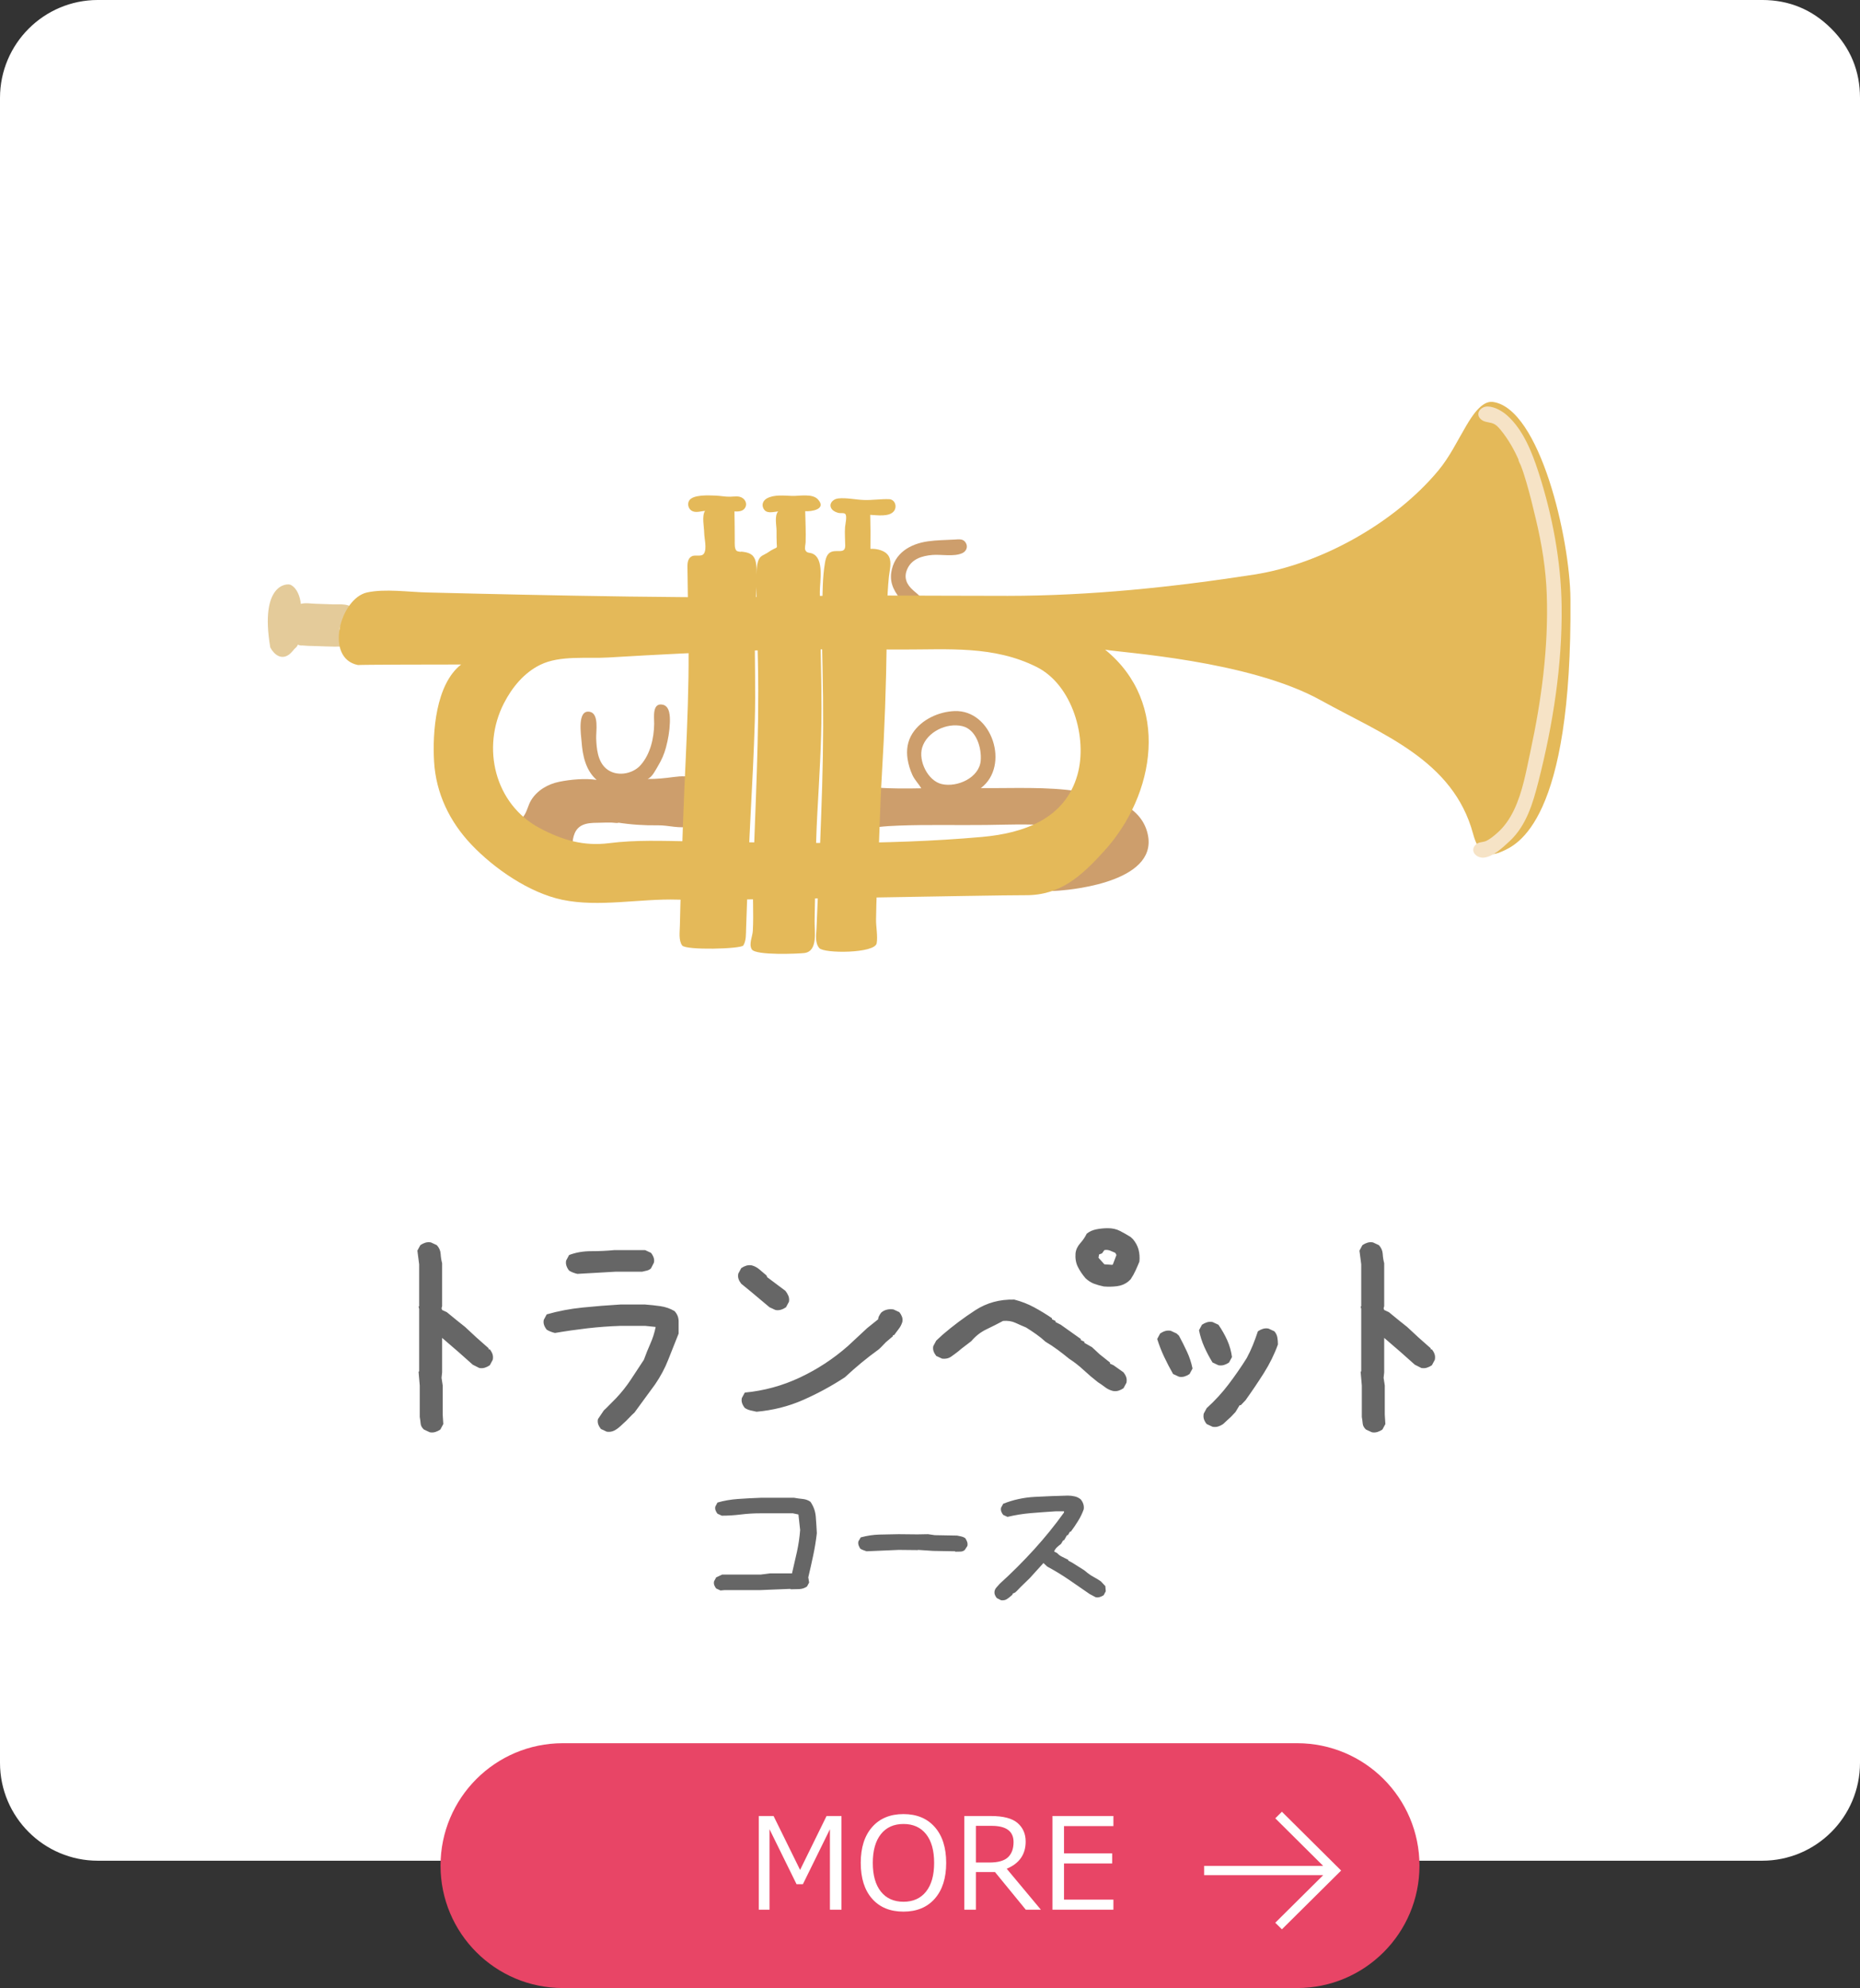
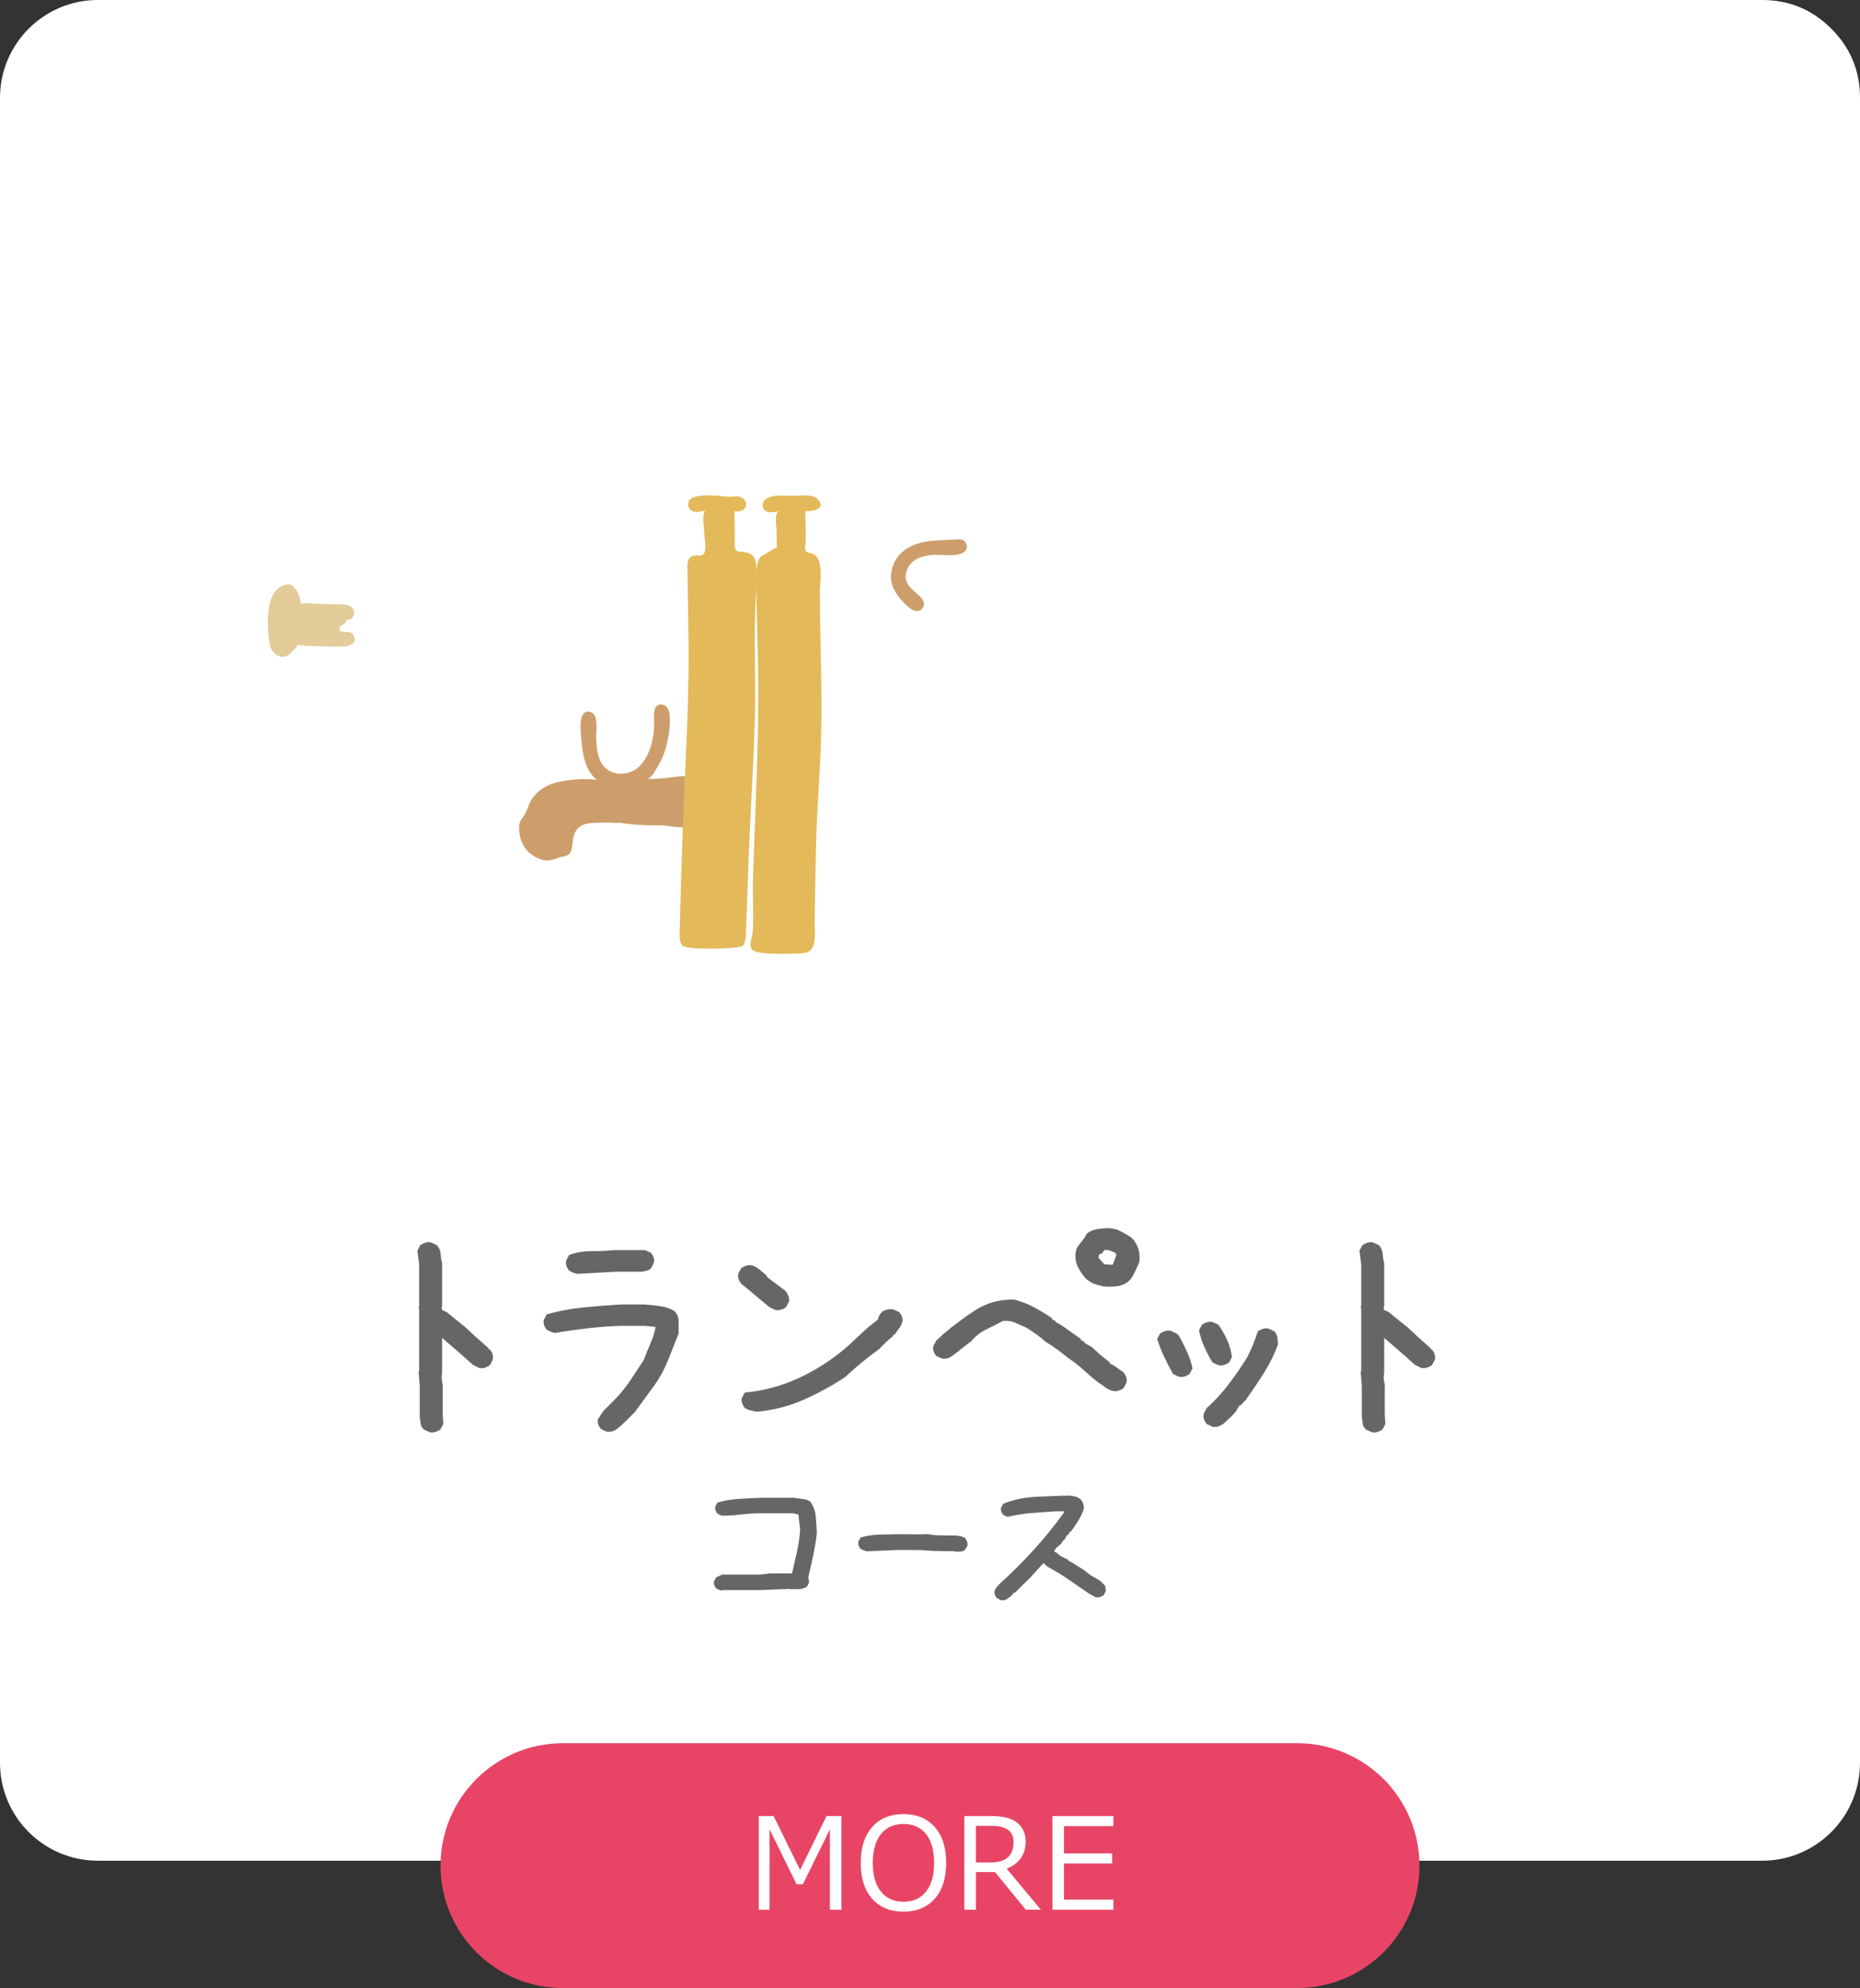
<svg xmlns="http://www.w3.org/2000/svg" version="1.1" id="レイヤー_1" x="0px" y="0px" width="190px" height="203px" viewBox="0 0 190 203" style="enable-background:new 0 0 190 203;" xml:space="preserve">
  <rect x="0" y="0" width="190" height="203" fill="#333333" stroke="none" />
  <style type="text/css">
	.st0{fill-rule:evenodd;clip-rule:evenodd;fill:#FFFFFF;}
	.st1{fill-rule:evenodd;clip-rule:evenodd;fill:#666666;}
	.st2{fill-rule:evenodd;clip-rule:evenodd;fill:#E84566;}
	.st3{fill:#CD9E6C;}
	.st4{fill:#E4CB9A;}
	.st5{fill:#E4B959;}
	.st6{fill:#F6E3C6;}
</style>
  <path class="st0" d="M0,9.999c0-5.522,4.477-10,10-10h170c2.761,0,5.118,0.977,7.071,2.929C189.024,4.882,190,7.239,190,9.999v170  c0,5.523-4.477,10-10,10H10c-5.523,0-10-4.477-10-10V9.999z" />
  <path class="st1" d="M146.269,139.406c-0.161,0.111-0.331,0.195-0.512,0.251c-0.18,0.056-0.371,0.066-0.571,0.028l-0.662-0.335  l-1.444-1.285l-1.684-1.452v3.519l-0.06,0.559l0.12,0.782v2.988l0.06,0.95l-0.3,0.558c-0.161,0.112-0.331,0.196-0.512,0.252  c-0.18,0.055-0.371,0.065-0.571,0.028l-0.602-0.28c-0.2-0.186-0.311-0.391-0.331-0.614c-0.02-0.224-0.05-0.447-0.09-0.671v-3.211  l-0.12-1.397l0.06-0.056v-6.368l-0.06-0.223l0.06-0.056V129.1l-0.181-1.397l0.301-0.558c0.161-0.112,0.331-0.196,0.512-0.252  c0.18-0.056,0.37-0.065,0.571-0.028l0.602,0.28c0.24,0.261,0.37,0.558,0.391,0.893c0.019,0.336,0.07,0.652,0.15,0.95v4.385  l-0.06,0.223l0.06,0.168l0.481,0.223l1.023,0.838l0.421,0.335l0.421,0.336l0.963,0.893l0.18,0.168l1.263,1.117v0.112h0.121  c0.12,0.149,0.21,0.307,0.27,0.475c0.061,0.167,0.07,0.363,0.03,0.586L146.269,139.406z M127.231,142.98l-0.481,0.503h-0.121  l-0.421,0.698l-0.421,0.447l-0.24,0.223l-0.422,0.391l-0.18,0.168c-0.161,0.111-0.331,0.195-0.511,0.251  c-0.181,0.056-0.372,0.065-0.572,0.028l-0.601-0.279c-0.121-0.149-0.211-0.308-0.271-0.475c-0.06-0.168-0.071-0.363-0.03-0.587  l0.301-0.558c0.842-0.764,1.594-1.583,2.255-2.458c0.662-0.875,1.274-1.76,1.835-2.653c0.241-0.447,0.451-0.894,0.632-1.341  c0.18-0.447,0.35-0.912,0.511-1.396c0.16-0.112,0.331-0.196,0.512-0.252c0.18-0.056,0.37-0.065,0.571-0.028l0.602,0.28  c0.16,0.186,0.26,0.391,0.3,0.614c0.04,0.223,0.061,0.466,0.061,0.726c-0.361,1.006-0.843,1.983-1.444,2.933  C128.494,141.165,127.872,142.087,127.231,142.98z M125.035,139.378c-0.18,0.056-0.371,0.065-0.571,0.028l-0.602-0.28  c-0.321-0.521-0.601-1.051-0.842-1.592c-0.241-0.539-0.421-1.107-0.541-1.703l0.3-0.559c0.161-0.112,0.331-0.195,0.512-0.251  c0.18-0.056,0.371-0.065,0.571-0.028l0.602,0.279c0.361,0.522,0.661,1.052,0.902,1.592c0.241,0.54,0.401,1.108,0.481,1.704  l-0.3,0.558C125.386,139.238,125.216,139.322,125.035,139.378z M121.005,140.551c-0.181,0.056-0.372,0.065-0.572,0.028l-0.601-0.279  c-0.321-0.559-0.622-1.136-0.903-1.732c-0.281-0.596-0.521-1.21-0.721-1.843l0.3-0.559c0.161-0.112,0.331-0.196,0.512-0.251  c0.18-0.056,0.37-0.065,0.571-0.028l0.602,0.279l0.24,0.223c0.281,0.522,0.552,1.062,0.812,1.62  c0.261,0.559,0.452,1.136,0.572,1.732l-0.301,0.559C121.355,140.411,121.185,140.495,121.005,140.551z M116.001,129.728  c-0.141,0.307-0.311,0.61-0.511,0.908l-0.241,0.223c-0.321,0.261-0.702,0.419-1.143,0.475c-0.441,0.056-0.892,0.066-1.353,0.028  c-0.361-0.074-0.692-0.168-0.993-0.279c-0.301-0.112-0.592-0.298-0.872-0.559c-0.321-0.372-0.582-0.758-0.782-1.159  c-0.201-0.4-0.281-0.861-0.241-1.382c0.04-0.373,0.2-0.717,0.481-1.034c0.281-0.316,0.501-0.642,0.662-0.977  c0.281-0.224,0.611-0.373,0.993-0.447c0.38-0.074,0.771-0.112,1.173-0.112c0.461,0,0.872,0.093,1.233,0.279  c0.361,0.187,0.722,0.391,1.083,0.615l0.24,0.223c0.281,0.335,0.471,0.689,0.572,1.062c0.1,0.372,0.13,0.782,0.09,1.228  C116.272,129.118,116.141,129.421,116.001,129.728z M113.926,127.927c-0.161-0.075-0.336-0.149-0.527-0.224  c-0.191-0.074-0.386-0.093-0.586-0.056l-0.241,0.336l-0.301,0.111l-0.06,0.335l0.602,0.671l0.812,0.056l0.06-0.056l0.361-0.95  L113.926,127.927z M110.406,136.836l0.361,0.168v0.112l0.782,0.446l0.181,0.168l0.601,0.559l1.053,0.837v0.112l0.361,0.168  l1.023,0.726c0.12,0.149,0.21,0.307,0.27,0.475c0.061,0.167,0.071,0.363,0.031,0.586l-0.301,0.559  c-0.161,0.112-0.331,0.195-0.512,0.251c-0.18,0.056-0.371,0.066-0.571,0.028c-0.301-0.074-0.572-0.205-0.812-0.391  c-0.241-0.186-0.481-0.353-0.722-0.503c-0.481-0.372-0.963-0.782-1.444-1.228c-0.481-0.447-0.982-0.838-1.504-1.174  c-0.361-0.297-0.742-0.595-1.143-0.893s-0.822-0.577-1.263-0.838c-0.281-0.261-0.592-0.512-0.932-0.754  c-0.342-0.242-0.692-0.475-1.053-0.699c-0.361-0.148-0.722-0.307-1.083-0.474c-0.361-0.168-0.782-0.233-1.263-0.196  c-0.562,0.298-1.133,0.587-1.715,0.866c-0.581,0.279-1.093,0.68-1.534,1.201l-1.022,0.782l-0.331,0.279  c-0.241,0.187-0.481,0.363-0.722,0.531c-0.241,0.168-0.541,0.233-0.902,0.195l-0.602-0.279c-0.12-0.149-0.21-0.307-0.271-0.475  c-0.06-0.167-0.07-0.344-0.03-0.53l0.301-0.559l0.662-0.614c1.042-0.894,2.15-1.722,3.323-2.486  c1.174-0.763,2.502-1.126,3.986-1.089c0.722,0.186,1.393,0.447,2.015,0.782c0.621,0.335,1.233,0.708,1.835,1.117v0.112l0.361,0.167  v0.112l0.541,0.279l2.045,1.453V136.836z M97.77,156.799c0.146,0.027,0.292,0.057,0.438,0.091c0.145,0.034,0.277,0.092,0.393,0.173  c0.073,0.108,0.135,0.227,0.186,0.355c0.051,0.129,0.062,0.274,0.033,0.437l-0.262,0.406c-0.117,0.109-0.263,0.166-0.438,0.173  c-0.175,0.007-0.35,0.01-0.525,0.01l-0.044-0.041l-2.231-0.04l-1.531-0.102l-0.044,0.021l-1.947-0.021l-3.281,0.142  c-0.117-0.04-0.23-0.081-0.339-0.121c-0.109-0.041-0.208-0.088-0.295-0.143c-0.073-0.108-0.132-0.223-0.175-0.345  c-0.044-0.122-0.052-0.257-0.022-0.406l0.24-0.406c0.657-0.176,1.291-0.271,1.904-0.285c0.612-0.013,1.268-0.027,1.968-0.04  l1.903,0.02l1.094-0.02l0.7,0.101L97.77,156.799z M91.329,136.333h-0.12v0.111l-0.722,0.615l-0.541,0.558l-0.181,0.168  c-0.621,0.447-1.213,0.903-1.774,1.368c-0.562,0.466-1.123,0.96-1.685,1.481c-1.363,0.893-2.787,1.666-4.271,2.318  c-1.484,0.652-3.068,1.052-4.752,1.201c-0.201-0.037-0.411-0.084-0.632-0.14s-0.411-0.139-0.571-0.251  c-0.121-0.149-0.211-0.307-0.271-0.475c-0.06-0.168-0.07-0.344-0.03-0.531l0.301-0.558c1.965-0.186,3.839-0.698,5.624-1.536  c1.785-0.838,3.419-1.909,4.903-3.212l1.985-1.844l1.113-0.893c0-0.112,0.03-0.224,0.09-0.336c0.061-0.111,0.131-0.223,0.211-0.335  c0.16-0.149,0.351-0.251,0.571-0.307c0.221-0.056,0.452-0.065,0.692-0.028l0.602,0.279c0.12,0.15,0.21,0.308,0.271,0.475  c0.06,0.168,0.07,0.345,0.03,0.531c-0.081,0.261-0.201,0.493-0.361,0.698C91.65,135.896,91.49,136.109,91.329,136.333z   M79.779,133.736c-0.18,0.056-0.371,0.066-0.571,0.028l-0.602-0.279l-1.864-1.564l-1.023-0.838c-0.12-0.149-0.211-0.307-0.271-0.475  c-0.06-0.168-0.07-0.354-0.03-0.559l0.301-0.558c0.16-0.112,0.331-0.196,0.511-0.252c0.181-0.055,0.371-0.065,0.572-0.028  c0.28,0.075,0.541,0.215,0.782,0.419c0.24,0.205,0.481,0.41,0.722,0.615l0.06,0.167l1.865,1.397c0.12,0.149,0.22,0.317,0.3,0.503  c0.08,0.186,0.1,0.391,0.061,0.614l-0.301,0.559C80.13,133.596,79.96,133.68,79.779,133.736z M81.123,152.939  c0.291,0.055,0.583,0.095,0.875,0.122c0.291,0.028,0.554,0.122,0.787,0.285c0.321,0.46,0.503,0.968,0.547,1.523  c0.044,0.555,0.08,1.117,0.109,1.686c-0.087,0.759-0.211,1.517-0.372,2.275c-0.16,0.759-0.328,1.503-0.503,2.234l0.088,0.528  l-0.219,0.407c-0.233,0.162-0.496,0.25-0.787,0.264c-0.292,0.013-0.584,0.02-0.875,0.02l-0.044-0.041l-2.056,0.082l-0.963,0.04  h-3.675l-0.437,0.041l-0.438-0.203c-0.087-0.108-0.153-0.224-0.197-0.345c-0.044-0.122-0.051-0.251-0.022-0.386l0.219-0.407  l0.613-0.284h3.937l0.963-0.122h2.231c0.175-0.731,0.342-1.462,0.503-2.194c0.16-0.731,0.27-1.475,0.328-2.234l-0.175-1.584  l-0.569-0.122H77.71c-0.7,0-1.378,0.04-2.034,0.122c-0.657,0.081-1.306,0.121-1.947,0.121l-0.438-0.203  c-0.087-0.108-0.153-0.223-0.197-0.345c-0.043-0.122-0.051-0.25-0.021-0.386l0.218-0.406c0.642-0.19,1.342-0.312,2.1-0.366  c0.758-0.054,1.532-0.094,2.319-0.122H81.123z M66.917,141.361c-0.321,0.447-0.661,0.912-1.022,1.396  c-0.361,0.485-0.722,0.978-1.083,1.481l-0.241,0.223l-0.601,0.615l-0.241,0.223l-0.18,0.168l-0.181,0.167  c-0.201,0.186-0.411,0.335-0.632,0.447c-0.22,0.112-0.471,0.149-0.751,0.112l-0.602-0.28c-0.12-0.148-0.211-0.307-0.271-0.474  c-0.06-0.168-0.07-0.345-0.03-0.531l0.602-0.894l0.24-0.223l1.023-1.034c0.561-0.595,1.063-1.229,1.504-1.899  c0.441-0.67,0.882-1.341,1.323-2.011c0.201-0.558,0.421-1.107,0.662-1.648c0.241-0.539,0.421-1.107,0.542-1.703l-1.083-0.112h-2.467  c-1.163,0.037-2.306,0.121-3.429,0.251c-1.123,0.131-2.225,0.289-3.308,0.475c-0.161-0.037-0.311-0.084-0.451-0.14  c-0.141-0.055-0.271-0.12-0.391-0.195c-0.121-0.149-0.211-0.307-0.271-0.475c-0.06-0.167-0.071-0.344-0.03-0.531l0.301-0.558  c1.162-0.335,2.386-0.568,3.669-0.698c1.283-0.13,2.567-0.233,3.85-0.308h2.527c0.521,0.038,1.042,0.094,1.564,0.168  c0.521,0.075,1.002,0.242,1.444,0.503c0.28,0.298,0.421,0.652,0.421,1.061c0,0.41,0,0.82,0,1.229  c-0.361,0.894-0.712,1.778-1.053,2.653C67.93,139.695,67.478,140.542,66.917,141.361z M66.075,129.742  c-0.161,0.038-0.321,0.075-0.481,0.112h-2.707l-3.91,0.223c-0.161-0.037-0.311-0.084-0.451-0.139  c-0.141-0.056-0.271-0.121-0.391-0.196c-0.121-0.149-0.211-0.311-0.271-0.489c-0.06-0.176-0.071-0.358-0.03-0.544l0.301-0.559  c0.681-0.26,1.433-0.391,2.255-0.391c0.822,0,1.614-0.037,2.377-0.112h3.128l0.601,0.28c0.121,0.149,0.211,0.307,0.271,0.474  c0.06,0.168,0.07,0.345,0.03,0.531l-0.301,0.587C66.376,129.63,66.235,129.704,66.075,129.742z M49.524,139.657  c-0.18,0.056-0.371,0.066-0.571,0.028l-0.662-0.335l-1.444-1.285l-1.684-1.452v3.519l-0.06,0.559l0.12,0.782v2.988l0.06,0.95  l-0.301,0.558c-0.16,0.112-0.33,0.196-0.511,0.252c-0.18,0.055-0.371,0.065-0.571,0.028l-0.602-0.28  c-0.201-0.186-0.311-0.391-0.331-0.614c-0.02-0.224-0.05-0.447-0.09-0.671v-3.211l-0.12-1.397l0.06-0.056v-6.368l-0.06-0.223  l0.06-0.056V129.1l-0.181-1.397l0.301-0.558c0.16-0.112,0.331-0.196,0.511-0.252c0.181-0.056,0.371-0.065,0.572-0.028l0.601,0.28  c0.241,0.261,0.371,0.558,0.391,0.893c0.02,0.336,0.07,0.652,0.151,0.95v4.385l-0.06,0.223l0.06,0.168l0.481,0.223l1.023,0.838  l0.421,0.335l0.421,0.336l0.962,0.893l0.181,0.168l1.263,1.117v0.112h0.12c0.121,0.149,0.211,0.307,0.271,0.475  c0.06,0.167,0.07,0.363,0.03,0.586l-0.301,0.559C49.875,139.517,49.705,139.601,49.524,139.657z M102.128,161.715  c1.225-1.11,2.391-2.275,3.5-3.493c1.108-1.219,2.129-2.479,3.062-3.779v-0.121h-0.875c-0.846,0.054-1.677,0.115-2.494,0.182  c-0.817,0.068-1.618,0.197-2.406,0.386l-0.437-0.203c-0.088-0.108-0.154-0.223-0.197-0.345c-0.044-0.122-0.052-0.251-0.022-0.386  l0.219-0.406c1.02-0.407,2.092-0.64,3.215-0.701c1.123-0.061,2.253-0.105,3.391-0.132c0.233,0,0.466,0.027,0.7,0.081  c0.233,0.054,0.437,0.156,0.612,0.305c0.117,0.135,0.204,0.291,0.263,0.467c0.058,0.176,0.073,0.359,0.044,0.548  c-0.146,0.407-0.336,0.8-0.569,1.179c-0.234,0.379-0.481,0.744-0.744,1.096h-0.087l-0.219,0.366h-0.088l-0.306,0.528h-0.087  l-0.219,0.366c-0.146,0.108-0.285,0.223-0.416,0.345c-0.131,0.122-0.226,0.264-0.284,0.427l0.306,0.162  c0.146,0.163,0.321,0.292,0.525,0.386c0.204,0.095,0.408,0.197,0.613,0.305v0.081l0.393,0.203l1.225,0.772l0.35,0.284  c0.204,0.163,0.423,0.305,0.657,0.427c0.233,0.122,0.466,0.264,0.7,0.427l0.459,0.487l0.044,0.528l-0.219,0.406  c-0.131,0.082-0.263,0.143-0.394,0.183c-0.131,0.041-0.27,0.048-0.415,0.021l-0.613-0.325c-0.7-0.488-1.407-0.975-2.122-1.463  c-0.714-0.487-1.451-0.934-2.209-1.341l-0.394-0.365l-1.4,1.544l-0.919,0.893l-0.393,0.407l-0.175,0.162l-0.263,0.122v0.081  l-0.131,0.122c-0.146,0.136-0.299,0.254-0.46,0.356c-0.16,0.101-0.357,0.139-0.59,0.111l-0.438-0.223  c-0.087-0.108-0.153-0.224-0.197-0.345c-0.043-0.122-0.051-0.251-0.021-0.386c0.029-0.136,0.101-0.264,0.218-0.386  C101.938,161.939,102.04,161.824,102.128,161.715z" />
  <path class="st2" d="M57.5,178.001h75c6.904,0,12.5,5.596,12.5,12.5c0,6.903-5.596,12.5-12.5,12.5h-75  c-6.904,0-12.5-5.597-12.5-12.5C45,183.596,50.596,178.001,57.5,178.001z" />
  <path class="st0" d="M113.735,193.973v1.028h-6.227v-9.566h6.227v1.028h-5.046v2.787h4.919v1.028h-4.919v3.695H113.735z   M104.785,195.001l-3.148-3.847h-1.949v3.847h-1.181v-9.566h2.711c1.273,0,2.184,0.239,2.732,0.717  c0.548,0.479,0.822,1.107,0.822,1.886c0,1.316-0.645,2.243-1.936,2.78l3.491,4.183H104.785z M102.963,189.65  c0.381-0.356,0.572-0.874,0.572-1.555c0-1.105-0.747-1.657-2.241-1.657h-1.606v3.745h1.39  C101.954,190.183,102.582,190.005,102.963,189.65z M92.286,195.198c-1.358,0-2.424-0.439-3.199-1.317  c-0.774-0.878-1.161-2.098-1.161-3.66c0-1.557,0.388-2.777,1.164-3.659c0.777-0.883,1.842-1.324,3.196-1.324  c1.359,0,2.426,0.441,3.203,1.324c0.776,0.882,1.165,2.102,1.165,3.659c0,1.553-0.389,2.771-1.165,3.653  C94.712,194.757,93.645,195.198,92.286,195.198z M94.597,187.282c-0.55-0.689-1.318-1.034-2.304-1.034  c-0.99,0-1.761,0.347-2.311,1.041c-0.55,0.694-0.825,1.671-0.825,2.932s0.275,2.238,0.825,2.93c0.55,0.692,1.321,1.038,2.311,1.038  c0.986,0,1.754-0.346,2.304-1.038s0.825-1.669,0.825-2.93C95.422,188.952,95.147,187.971,94.597,187.282z M84.777,186.786  l-2.761,5.611h-0.648l-2.761-5.611v8.214h-1.098v-9.566h1.511l2.71,5.504l2.704-5.504h1.524v9.566h-1.181V186.786z" />
-   <path class="st0" d="M130.947,184.997l-0.677,0.672l4.889,4.856h-12.156v0.951h12.162l-4.895,4.855l0.677,0.673l6.05-6  L130.947,184.997z" />
  <g>
    <path class="st3" d="M71.08,79.653c-0.557-0.496-1.566-0.402-2.251-0.313c-0.916,0.12-1.738,0.214-2.675,0.202   c0.481-0.192,0.826-0.94,1.077-1.355c0.351-0.579,0.62-1.198,0.795-1.853c0.22-0.82,0.374-1.68,0.402-2.529   c0.02-0.6,0.026-1.703-0.745-1.853c-1.089-0.211-0.851,1.336-0.859,1.952c-0.019,1.467-0.387,3.092-1.38,4.218   c-0.853,0.968-2.554,1.228-3.561,0.329c-0.832-0.742-0.945-2.013-0.983-3.055c-0.026-0.71,0.321-2.552-0.677-2.719   c-1.297-0.217-0.862,2.396-0.813,3.077c0.102,1.408,0.422,2.91,1.535,3.881c-1.175-0.177-2.658-0.043-3.82,0.193   c-1.149,0.233-2.251,0.867-2.873,1.886c-0.319,0.522-0.403,1.15-0.771,1.642c-0.303,0.405-0.453,0.601-0.456,1.14   c-0.004,0.964,0.303,1.913,1.034,2.568c0.376,0.336,0.847,0.595,1.334,0.727c0.677,0.183,1.087-0.011,1.705-0.223   c0.386-0.133,0.828-0.086,1.105-0.437c0.238-0.302,0.242-0.753,0.281-1.117c0.098-0.911,0.405-1.637,1.367-1.885   c0.496-0.128,1.025-0.109,1.533-0.122c0.351-0.009,0.703-0.021,1.055-0.014c0.114,0.002,1.125,0.115,0.59-0.011   c1.384,0.219,2.777,0.314,4.177,0.292c1.116-0.018,2.214,0.389,3.306,0.086c1.096-0.303,1.271-0.893,1.254-1.953   C71.752,81.524,71.806,80.299,71.08,79.653z" />
-     <path class="st3" d="M87.885,81.782c0.084,0.057,0.174,0.1,0.272,0.128c-0.175,0.203-0.307,0.446-0.306,0.721   c0.001,0.247,0.182,0.489,0.162,0.661c-0.021,0.179-0.216,0.311-0.203,0.541c0.015,0.257,0.17,0.483,0.39,0.608   c0.448,0.253,1.062,0.064,1.537,0.007c0.682-0.082,1.376-0.119,2.062-0.145c2.968-0.113,5.943-0.027,8.912-0.064   c2.657-0.034,5.347-0.164,7.99,0.186c1.129,0.149,2.319,0.234,3.417,0.547c1.069,0.305,1.009,1.306,0.243,1.945   c-0.638,0.532-1.462,0.895-2.227,1.208c-0.404,0.165-0.915,0.279-1.202,0.633c-0.07,0.086-0.161,0.544-0.205,0.577   c-0.22,0.163-0.983,0.053-1.261,0.057c-0.593,0.007-1.968,0.172-1.306,1.126c0.4,0.577,1.466,0.466,2.062,0.421   c1.564-0.119,10.454-1.012,8.938-6.072c-0.864-2.884-4.334-3.645-6.927-4.05c-3.31-0.517-6.698-0.313-10.039-0.345   c3.006-2.258,1.149-8.003-2.677-7.864c-1.638,0.059-3.401,0.868-4.305,2.273c-0.511,0.793-0.647,1.702-0.502,2.625   c0.088,0.56,0.253,1.106,0.489,1.621c0.239,0.523,0.629,0.885,0.908,1.366c-1.504,0.029-3.009,0.043-4.51-0.072   c-0.509-0.039-1.197-0.155-1.653,0.142C87.521,80.837,87.456,81.467,87.885,81.782z M94.2,76.337c0.485-1.6,2.495-2.566,4.097-2.19   c1.446,0.339,1.994,2.239,1.882,3.533c-0.15,1.733-2.388,2.748-3.975,2.384C94.778,79.736,93.789,77.691,94.2,76.337z" />
    <path class="st3" d="M94.233,62.108c0.537-0.708-0.486-1.419-0.945-1.824c-0.667-0.589-1-1.284-0.616-2.163   c0.455-1.043,1.509-1.363,2.56-1.453c0.907-0.078,2.241,0.209,3.083-0.194c0.412-0.197,0.584-0.653,0.335-1.058   c-0.265-0.432-0.713-0.344-1.148-0.32c-0.896,0.049-1.797,0.053-2.688,0.176c-1.848,0.255-3.487,1.211-3.774,3.209   c-0.165,1.15,0.389,2.076,1.132,2.898C92.604,61.855,93.621,62.915,94.233,62.108z" />
    <path class="st4" d="M27.607,66.107c0.394,0.749,1.137,1.308,1.923,0.726c0.293-0.217,0.487-0.548,0.763-0.774   c0.056-0.071,0.1-0.148,0.134-0.232c0.095,0.042,0.194,0.071,0.297,0.084c0.233-0.017,0.502,0.034,0.74,0.038   c1.187,0.017,2.387,0.112,3.574,0.071c0.614-0.021,1.574-0.332,1.076-1.158c-0.281-0.466-0.709-0.267-1.135-0.365   c-0.195-0.045-0.38-0.081-0.273-0.404c0.07-0.213,0.077-0.118,0.245-0.265c0.128-0.112,0.255-0.135,0.385-0.266   c-0.024-0.189,0.037-0.275,0.184-0.257c0.108-0.002,0.209-0.031,0.305-0.086c0.302-0.179,0.431-0.56,0.31-0.887   c-0.281-0.764-1.436-0.601-2.071-0.619c-0.607-0.017-1.214-0.046-1.821-0.062c-0.487-0.013-1.034-0.118-1.511,0.012   c-0.074-0.705-0.362-1.593-1.037-1.942C29.34,59.536,26.508,59.595,27.607,66.107z" />
-     <path class="st5" d="M36.568,67.907c0.293-0.038,8.484-0.058,10.537-0.054c-2.598,2.026-2.939,6.929-2.764,9.909   c0.191,3.247,1.587,6.137,3.81,8.478c2.335,2.458,5.91,4.926,9.279,5.636c3.744,0.789,7.959-0.133,11.777-0.014   c4.167,0.13,32.094-0.47,35.572-0.452c3.569,0.018,5.723-1.998,7.995-4.49c5.27-5.78,6.813-15.144,0.113-20.583   c1.535,0.309,14.629,1.069,22.017,5.161c6.331,3.507,13.533,6.112,15.571,13.639c0.423,1.562,1.132,2.617,2.931,1.819   c1.559-0.691,7.205-3.006,7.016-25.794c-0.052-6.222-3.137-19.454-7.923-20.12c-1.143-0.159-2.163,1.488-2.708,2.407   c-0.935,1.579-1.693,3.192-2.879,4.615c-4.453,5.34-11.972,9.548-18.829,10.611c-8.307,1.288-16.735,2.162-25.147,2.169   c-7.948,0.006-15.934-0.117-23.917,0.088c-9.492,0.244-33.094-0.381-35.408-0.434c-1.883-0.043-4.261-0.401-6.108-0.003   C34.741,61.089,33.109,67.228,36.568,67.907z M51.469,71.825c0.835-1.631,2.053-3.126,3.725-3.944   c2.016-0.986,4.743-0.611,6.95-0.744c4.903-0.295,9.831-0.539,14.74-0.711c5.065-0.178,10.137-0.11,15.204-0.101   c4.791,0.009,9.416-0.421,13.813,1.783c3.653,1.831,5.216,7.256,4.163,11.002c-1.268,4.514-5.503,5.973-9.757,6.351   c-10.007,0.889-19.931,0.606-29.964,0.447c-2.708-0.043-5.41-0.155-8.104,0.186c-2.601,0.33-4.783-0.298-7.103-1.533   C50.524,82.106,49.155,76.346,51.469,71.825z" />
    <g>
      <path class="st5" d="M83.483,83.178c0.193-3.612,0.439-7.219,0.434-10.838c-0.005-3.975-0.164-7.949-0.171-11.924    c-0.002-1.003,0.468-3.381-0.754-3.886c-0.31-0.128-0.575-0.029-0.726-0.359c-0.093-0.204,0.021-0.581,0.029-0.796    c0.037-1.055-0.023-2.124-0.043-3.178c0.646,0.051,2.198-0.195,1.317-1.185c-0.584-0.656-1.894-0.348-2.66-0.374    c-0.797-0.027-1.819-0.152-2.551,0.243c-0.361,0.194-0.565,0.565-0.401,0.972c0.269,0.669,0.996,0.422,1.534,0.367    c-0.396,0.429-0.172,1.415-0.167,1.947c0.004,0.442-0.006,0.889,0.018,1.331c0.024,0.435,0.086,0.379-0.291,0.553    c-0.216,0.1-0.391,0.214-0.583,0.346c-0.213,0.146-0.398,0.217-0.617,0.347c-0.444,0.264-0.506,0.889-0.546,1.359    c-0.015,0.18-0.018,0.362-0.027,0.543c0.011-0.458,0.02-0.928-0.102-1.363c-0.215-0.771-0.776-0.885-1.497-0.964    c0.216,0.054-0.325,0.028-0.445-0.087c-0.221-0.213-0.177-0.747-0.179-1.007c-0.008-1.001-0.007-2.002-0.029-3.003    c0.346,0.017,0.768,0.015,1.015-0.273c0.308-0.359,0.182-0.843-0.186-1.092c-0.38-0.257-0.851-0.145-1.276-0.137    c-0.505,0.01-0.986-0.097-1.488-0.114c-0.632-0.021-2.335-0.136-2.705,0.531c-0.184,0.332-0.071,0.788,0.242,0.999    c0.404,0.272,0.959,0.063,1.395,0.026c-0.351,0.5-0.093,1.684-0.087,2.259c0.006,0.544,0.292,1.61-0.021,2.094    c-0.259,0.4-0.86,0.081-1.258,0.295c-0.494,0.266-0.434,0.893-0.43,1.37c0.035,3.675,0.157,7.344,0.1,11.02    c-0.059,3.78-0.245,7.556-0.419,11.332c-0.169,3.66-0.449,12.975-0.457,13.969c-0.005,0.619-0.155,1.501,0.232,2.039    c0.368,0.512,6.029,0.363,6.249,0c0.305-0.502,0.261-1.168,0.283-1.733c0.03-0.773,0.057-1.546,0.082-2.319    c0.101-3.139,0.217-6.276,0.384-9.412c0.167-3.153,0.33-6.307,0.423-9.464c0.092-3.129-0.017-6.256,0.003-9.385    c0.009-1.43,0.106-2.856,0.145-4.285c0.008,0.89,0.047,1.781,0.064,2.661c0.032,1.72,0.073,3.439,0.108,5.158    c0.151,7.3-0.276,14.551-0.501,21.844c-0.056,1.811,0.075,3.633-0.02,5.441c-0.031,0.582-0.435,1.362-0.106,1.894    c0.4,0.646,4.825,0.443,5.371,0.374c1.423-0.182,1.021-2.274,1.045-3.284C83.299,90.409,83.29,86.794,83.483,83.178z" />
-       <path class="st5" d="M91.317,52.189c0.351-0.456,0.111-1.198-0.504-1.219c-0.864-0.029-1.721,0.117-2.588,0.083    c-0.845-0.033-1.788-0.251-2.625-0.154c-0.555,0.064-1.016,0.616-0.612,1.109c0.165,0.201,0.454,0.319,0.701,0.374    c0.186,0.041,0.539-0.041,0.663,0.106c0.195,0.232-0.007,1.048-0.029,1.328c-0.048,0.631,0.011,1.257,0.016,1.887    c0.007,0.745-0.563,0.521-1.126,0.58c-0.678,0.071-0.842,0.602-0.945,1.206c-0.259,1.521-0.239,3.161-0.277,4.697    c-0.05,2.008-0.014,4.016,0.032,6.024c0.092,4.018,0.085,8.022-0.039,12.04c-0.122,3.933-0.278,7.862-0.461,11.793    c-0.043,0.918-0.072,1.836-0.115,2.754c-0.031,0.649-0.181,1.477,0.285,2.014c0.493,0.569,5.685,0.551,5.861-0.495    c0.125-0.744-0.079-1.684-0.065-2.449c0.018-0.977,0.033-1.956,0.09-2.932c0.229-3.978,0.269-7.961,0.51-11.938    c0.274-4.512,0.43-9,0.489-13.52c0.029-2.199-0.002-4.421,0.226-6.611c0.065-0.625,0.304-1.422,0.009-2.019    c-0.315-0.639-1.246-0.838-1.899-0.806c0.016-1.157,0.011-2.314-0.019-3.47C89.573,52.601,90.84,52.809,91.317,52.189z" />
    </g>
-     <path class="st6" d="M159.522,61.922c-0.054-4.597-0.948-9.33-2.363-13.7c-0.655-2.022-1.561-4.335-3.186-5.786   c-0.518-0.462-1.284-0.909-1.995-0.928c-0.752-0.02-1.36,0.787-0.648,1.353c0.386,0.307,0.948,0.216,1.368,0.473   c0.243,0.149,0.441,0.381,0.619,0.598c0.766,0.936,1.382,2.032,1.863,3.141c-0.019-0.047-0.042-0.091-0.069-0.134   c-0.039,0.048,0.216,0.528,0.245,0.603c0.217,0.557,0.396,1.131,0.564,1.704c0.369,1.252,0.673,2.525,0.976,3.794   c0.608,2.547,1.022,5.092,1.109,7.713c0.179,5.367-0.544,10.753-1.674,15.99c-0.433,2.007-0.784,4.101-1.676,5.967   c-0.429,0.898-1,1.735-1.759,2.386c-0.316,0.271-0.69,0.588-1.067,0.766c-0.359,0.17-0.784,0.085-1.086,0.387   c-0.643,0.643,0.066,1.381,0.805,1.326c0.958-0.071,1.979-1.051,2.645-1.668c1.736-1.606,2.396-3.898,2.963-6.118   C158.634,74,159.592,67.909,159.522,61.922z" />
  </g>
</svg>